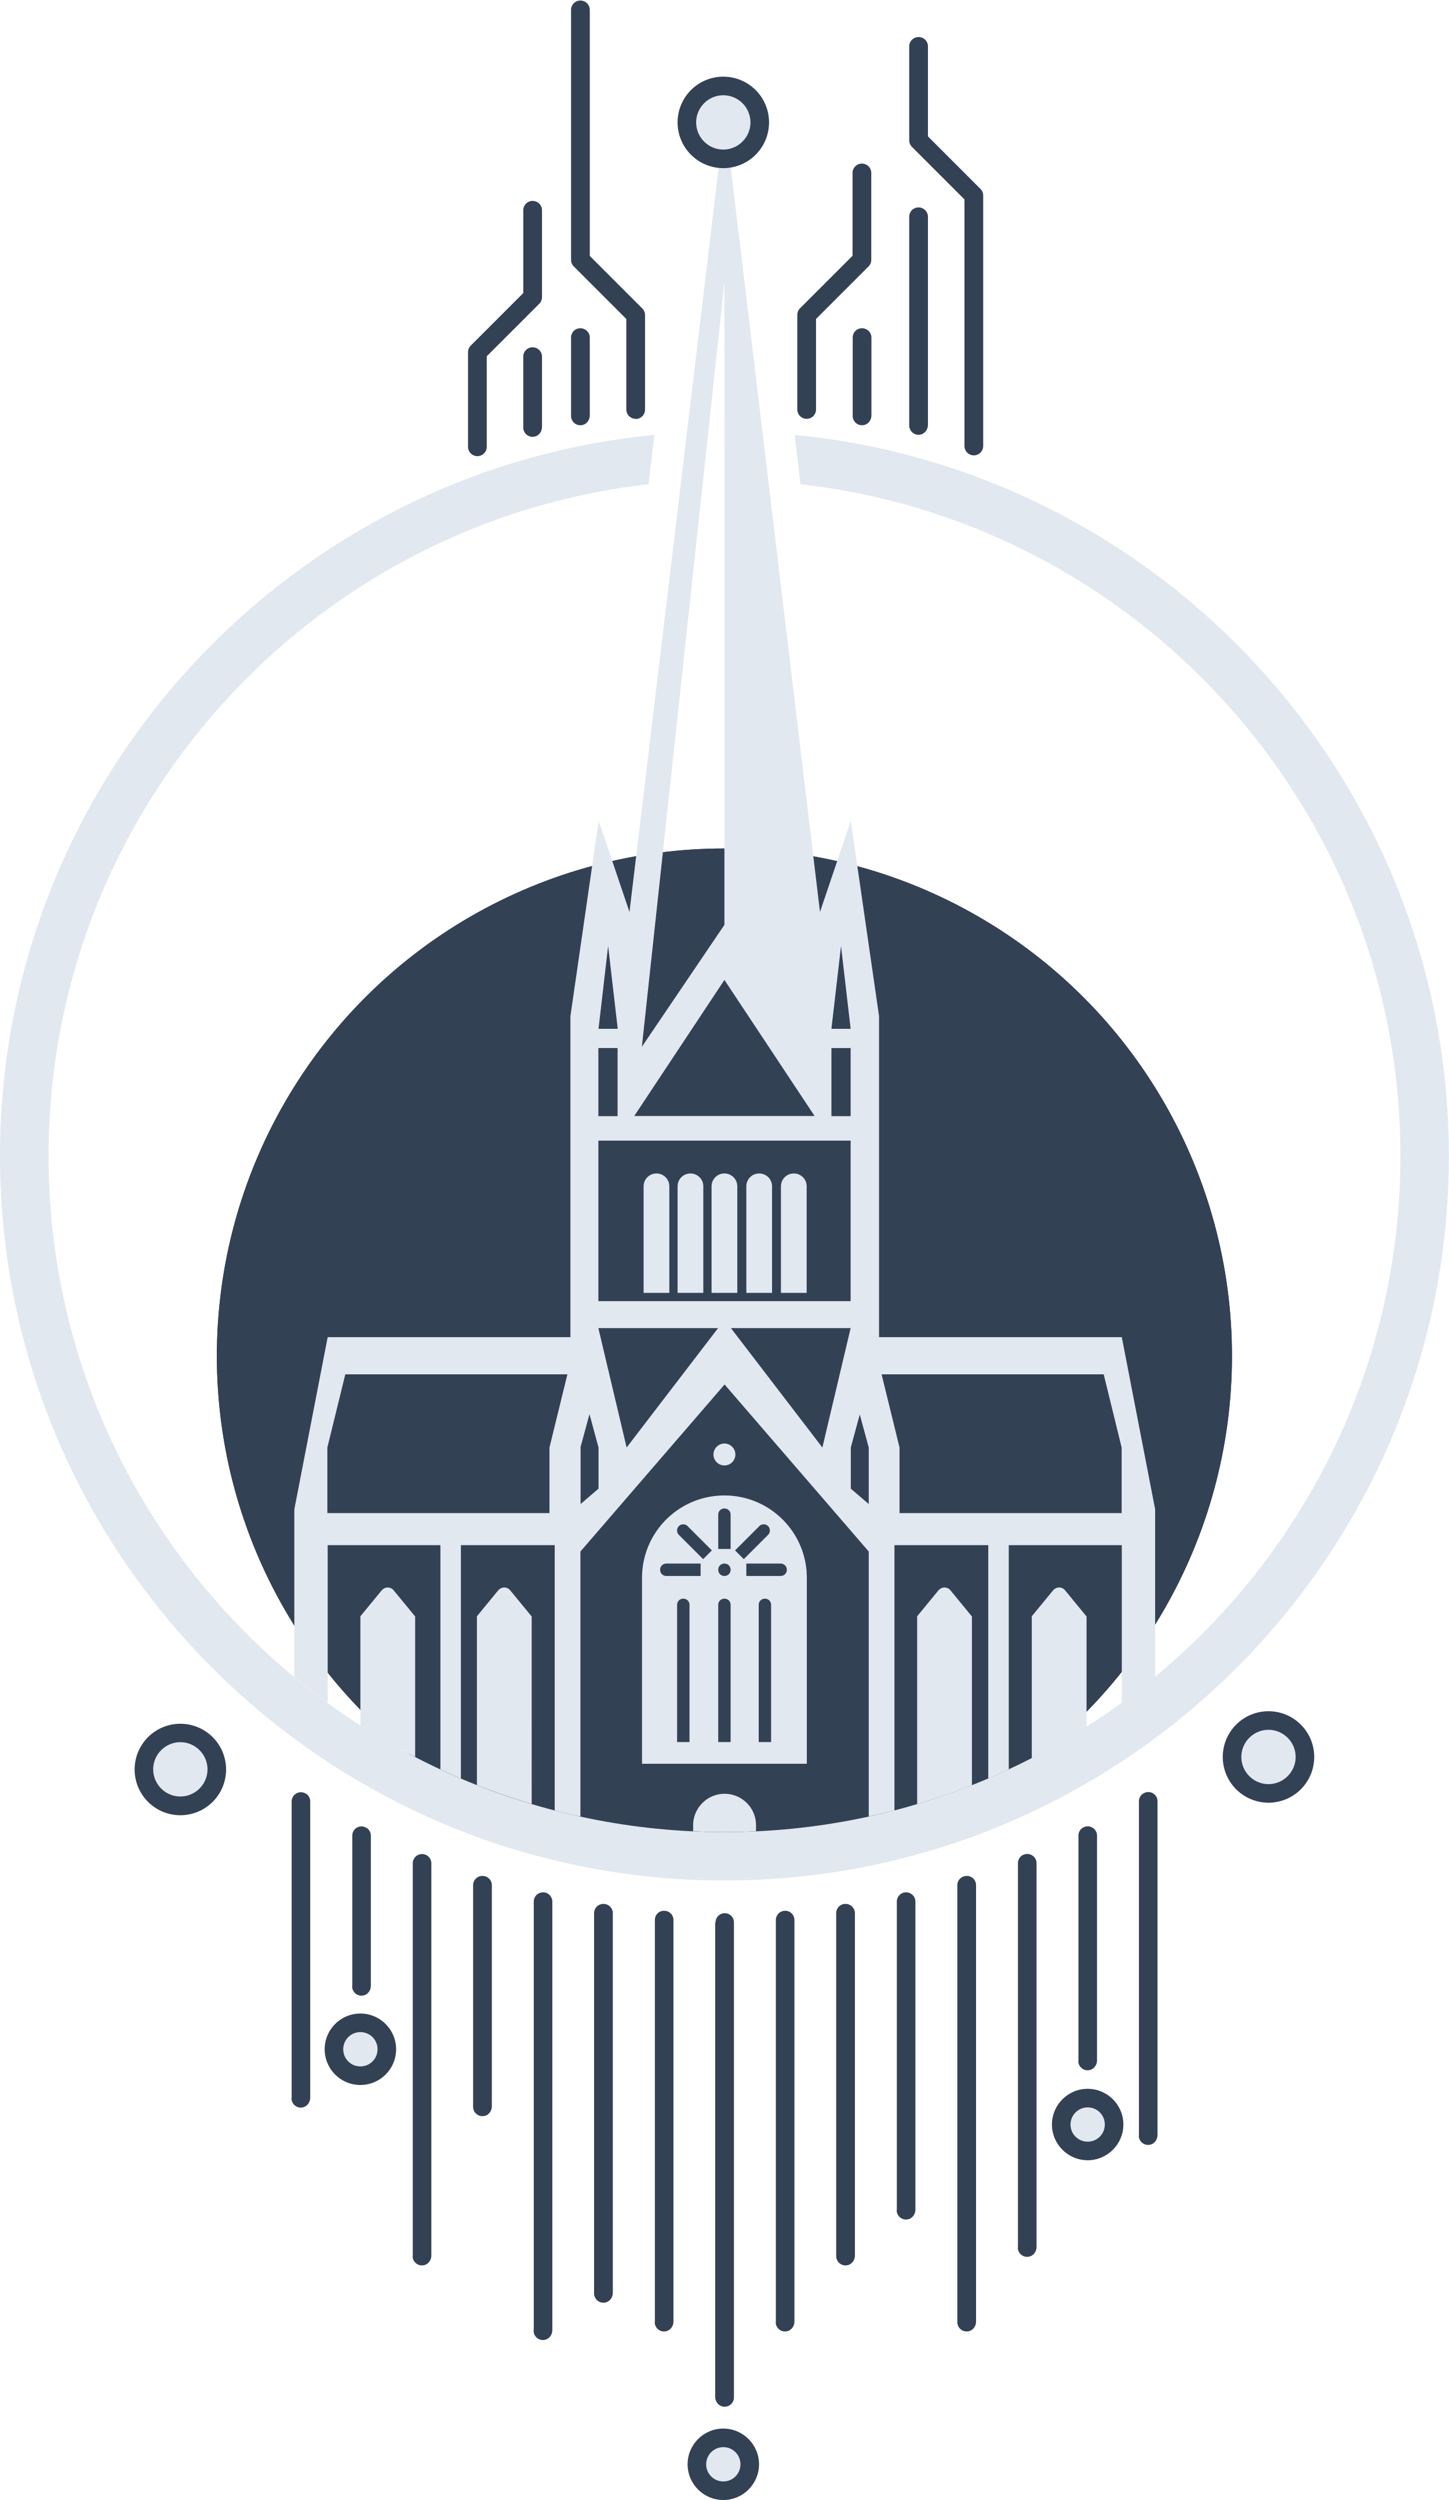
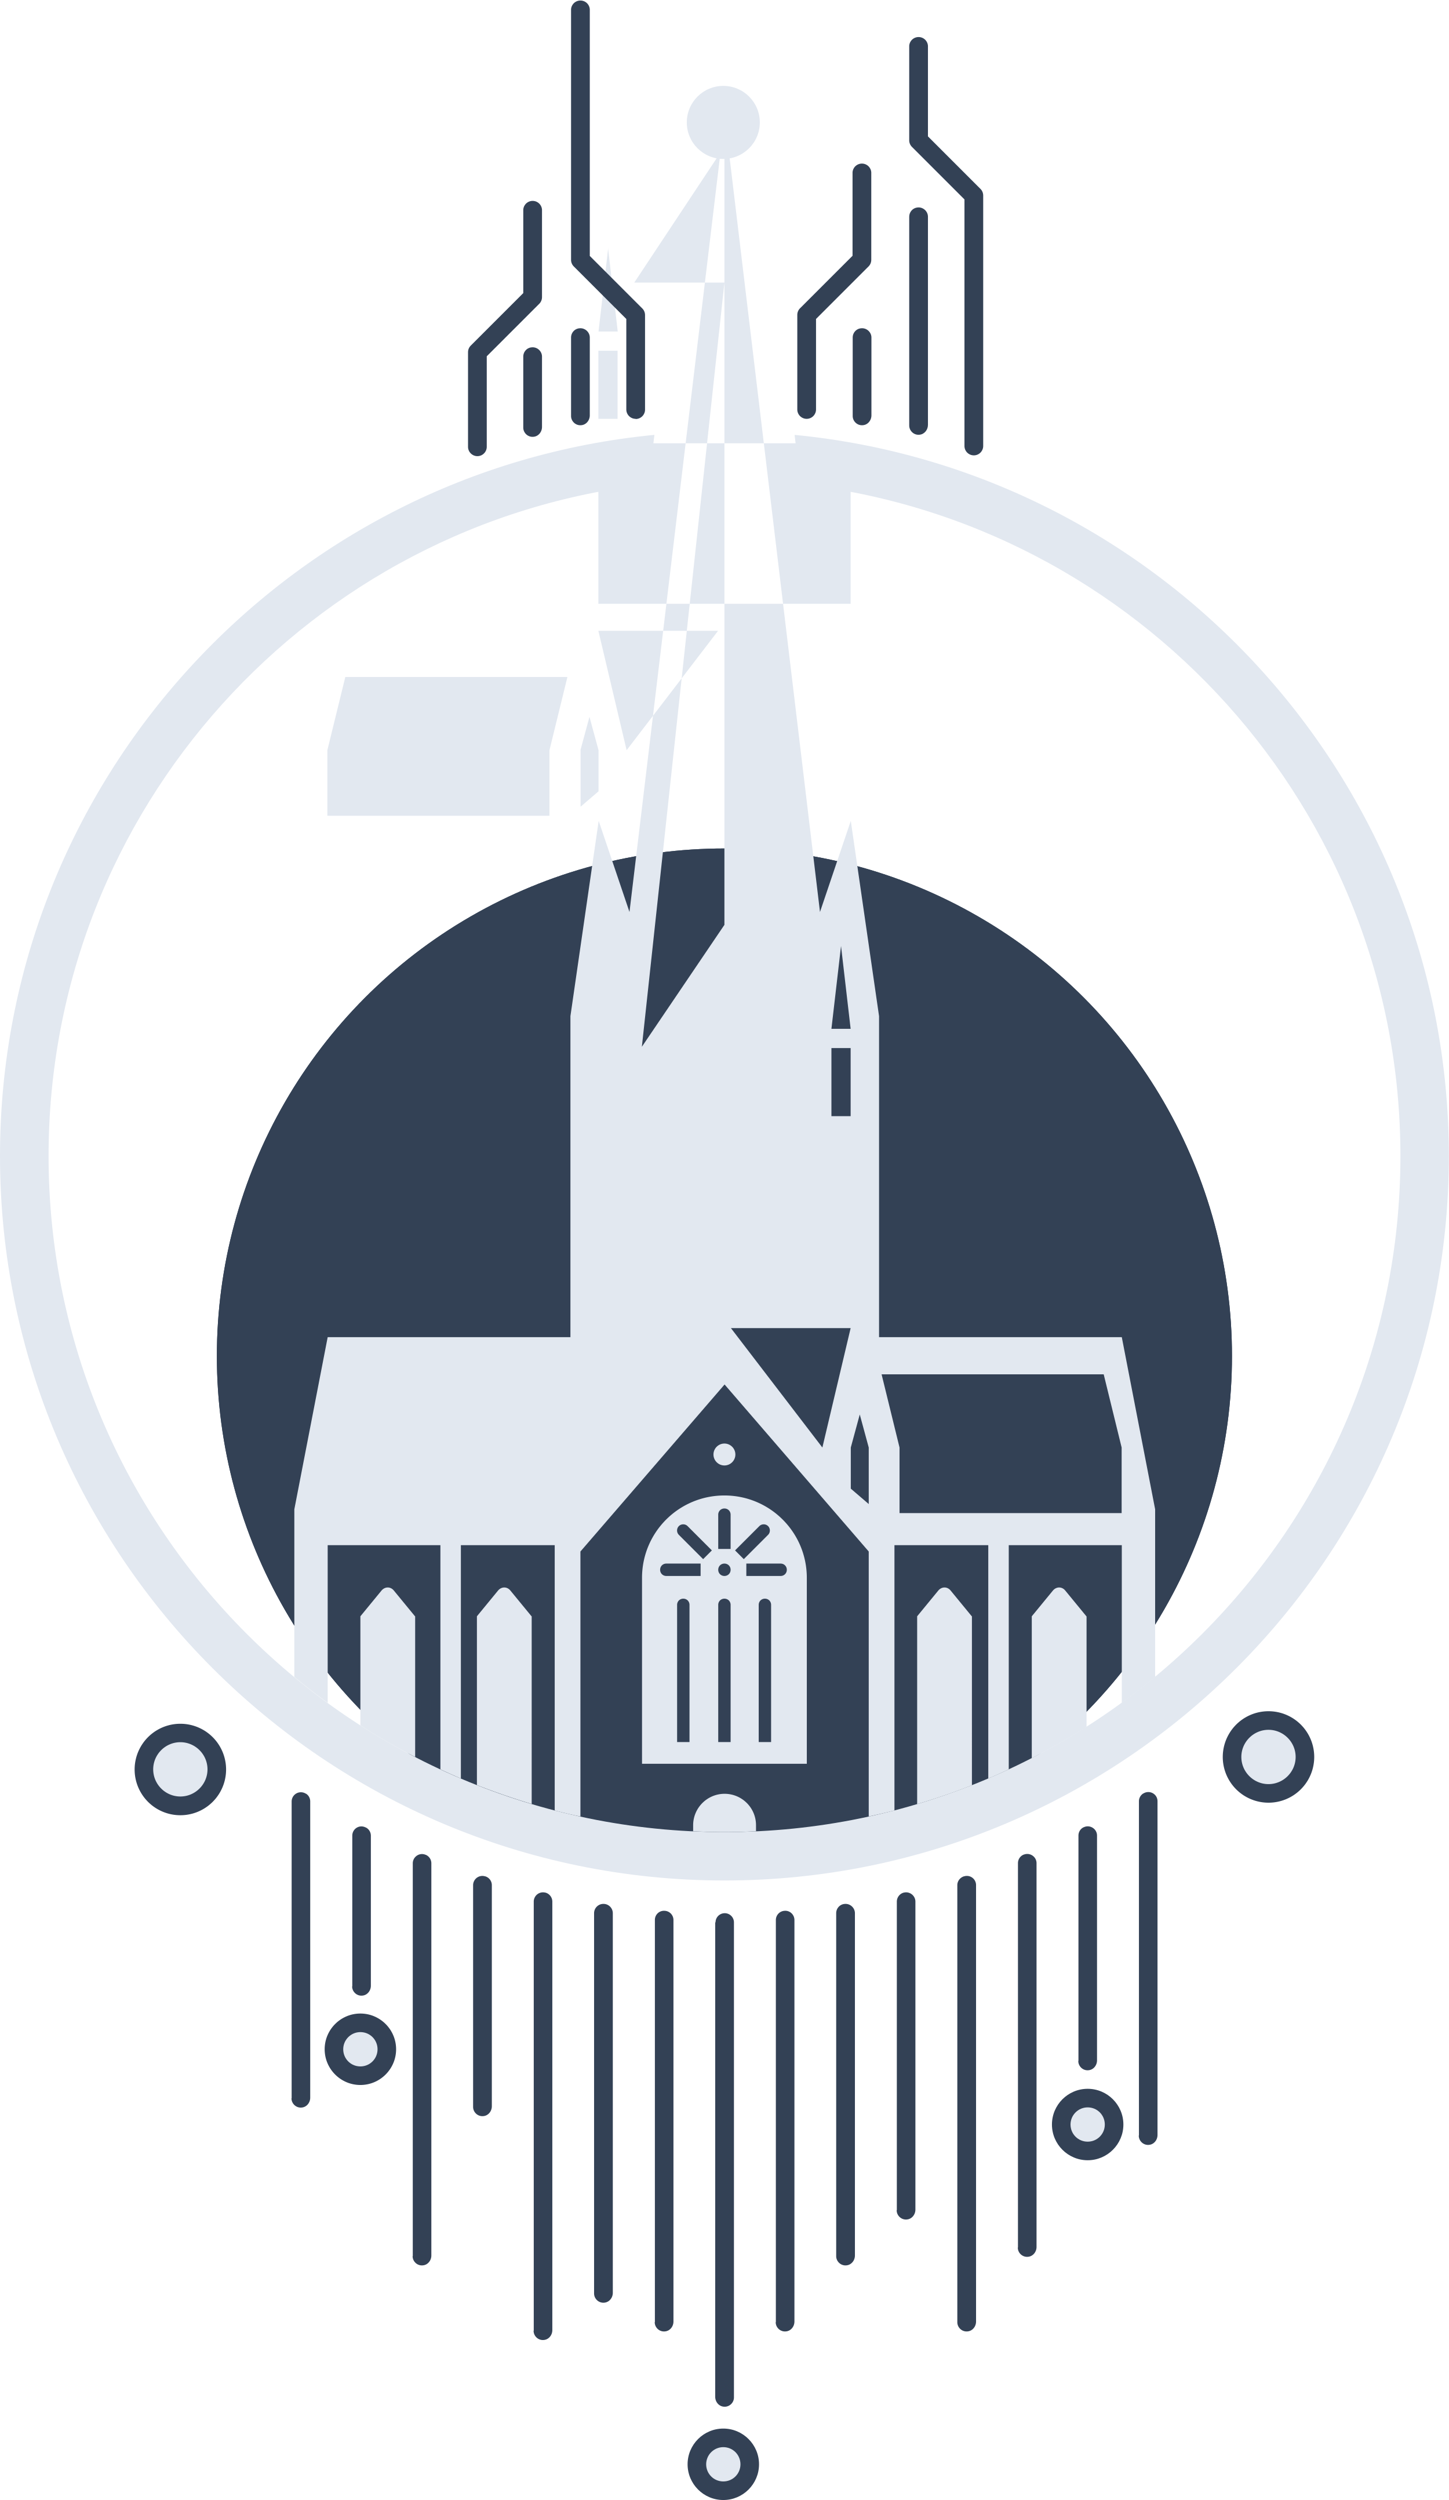
<svg xmlns="http://www.w3.org/2000/svg" id="Layer_2" data-name="Layer 2" viewBox="0 0 91.27 157.46">
  <defs>
    <style>
      .cls-1,.cls-2{fill:#334155;stroke-width:0}.cls-2{fill:#e2e8f0}
    </style>
  </defs>
  <g id="Layer_6" data-name="Layer 6">
    <circle cx="45.63" cy="67.22" r="1.98" fill="#1f2835" stroke-width="0" />
    <circle cx="45.63" cy="85.41" r="31.97" class="cls-1" />
    <circle cx="45.63" cy="85.41" r="31.97" class="cls-1" />
-     <path d="M20.62 97.32h7.12v14.12c.43.2.86.39 1.29.58v-14.7h5.91v16.71c.54.14 1.07.27 1.62.38V97.72l9.08-10.52 9.08 10.52v16.69c.54-.12 1.08-.24 1.62-.38V97.32h5.91v14.7c.44-.19.87-.38 1.29-.58V97.32h7.12v9.93c.72-.52 1.42-1.07 2.1-1.63V95.06l-2.1-10.84H55.37V64l-1.78-12.3-1.94 5.74-6-50.07-6 50.07-1.94-5.74L35.93 64v20.22H20.64l-2.1 10.84v10.56a40.7 40.7 0 0 0 2.1 1.63v-9.93Zm48.9-10.76 1.13 4.61v4.13H56.66v-4.13l-1.13-4.61h13.99Zm-23.48-2.91h7.54l-1.78 7.52-5.76-7.52Zm8.11 5.42.57 2.1v3.56l-1.13-.97v-2.59l.57-2.1Zm-1.18-29.53.61 5.26h-1.21l.61-5.26Zm-.6 6.47h1.21v4.29h-1.21v-4.29ZM45.63 17.8v40.45l-5.2 7.68 5.2-48.13Zm0 43.92 5.68 8.57H39.95l5.68-8.57Zm-7.33-2.18.61 5.26H37.7l.61-5.26Zm-.61 6.47h1.21v4.29h-1.21v-4.29Zm0 5.83h15.89v10.11H37.69V71.84Zm7.54 11.81-5.76 7.52-1.78-7.52h7.54Zm-8.67 7.52.57-2.1.57 2.1v2.59l-1.13.97v-3.56Zm-15.94 0 1.13-4.61h13.99l-1.13 4.61v4.13H20.62v-4.13Z" class="cls-2" />
+     <path d="M20.62 97.32h7.12v14.12c.43.2.86.39 1.29.58v-14.7h5.91v16.71c.54.14 1.07.27 1.62.38V97.72l9.08-10.52 9.08 10.52v16.69c.54-.12 1.08-.24 1.62-.38V97.32h5.91v14.7c.44-.19.87-.38 1.29-.58V97.32h7.12v9.93c.72-.52 1.42-1.07 2.1-1.63V95.06l-2.1-10.84H55.37V64l-1.78-12.3-1.94 5.74-6-50.07-6 50.07-1.94-5.74L35.93 64v20.22H20.64l-2.1 10.84v10.56a40.7 40.7 0 0 0 2.1 1.63v-9.93Zm48.9-10.76 1.13 4.61v4.13H56.66v-4.13l-1.13-4.61h13.99Zm-23.48-2.91h7.54l-1.78 7.52-5.76-7.52Zm8.11 5.42.57 2.1v3.56l-1.13-.97v-2.59l.57-2.1Zm-1.18-29.53.61 5.26h-1.21l.61-5.26Zm-.6 6.47h1.21v4.29h-1.21v-4.29ZM45.63 17.8v40.45l-5.2 7.68 5.2-48.13ZH39.95l5.68-8.57Zm-7.33-2.18.61 5.26H37.7l.61-5.26Zm-.61 6.47h1.21v4.29h-1.21v-4.29Zm0 5.83h15.89v10.11H37.69V71.84Zm7.54 11.81-5.76 7.52-1.78-7.52h7.54Zm-8.67 7.52.57-2.1.57 2.1v2.59l-1.13.97v-3.56Zm-15.94 0 1.13-4.61h13.99l-1.13 4.61v4.13H20.62v-4.13Z" class="cls-2" />
    <path d="M47.62 115.34v-.38c0-1.1-.89-1.98-1.98-1.98s-1.98.89-1.98 1.98v.38c.66.03 1.32.05 1.98.05s1.33-.02 1.98-.05Zm-1.99-21.15c-2.87 0-5.19 2.32-5.19 5.19v11.71h10.38V99.38c0-2.87-2.32-5.19-5.19-5.19Zm-2.2 15.53h-.78v-8.64c0-.22.17-.39.39-.39s.39.17.39.39v8.64Zm.7-10.46h-2.16c-.22 0-.39-.17-.39-.39s.17-.39.39-.39h2.16v.78Zm.16-1.06-1.53-1.53a.392.392 0 0 1 0-.55c.15-.15.4-.15.55 0l1.53 1.53-.55.55Zm1.73 11.52h-.78v-8.64c0-.22.17-.39.39-.39s.39.17.39.39v8.64Zm-.39-10.46c-.22 0-.39-.17-.39-.39s.17-.39.39-.39.39.17.39.39-.17.39-.39.39Zm.39-1.7h-.78V95.4c0-.22.17-.39.39-.39s.39.17.39.39v2.16Zm.28.09 1.53-1.53c.15-.15.4-.15.55 0s.15.4 0 .55l-1.53 1.53-.55-.55Zm2.27 12.07h-.78v-8.64c0-.22.17-.39.39-.39s.39.17.39.39v8.64Zm.6-10.46h-2.16v-.78h2.16c.22 0 .39.17.39.39s-.17.39-.39.39Zm-7.82-25.35c-.45 0-.81.36-.81.81v6.71h1.62v-6.71c0-.45-.36-.81-.81-.81Zm9.46.81c0-.45-.36-.81-.81-.81s-.81.36-.81.81v6.71h1.62v-6.71Zm-7.32-.81c-.45 0-.81.36-.81.81v6.71h1.62v-6.71c0-.45-.36-.81-.81-.81Zm5.14.81c0-.45-.36-.81-.81-.81s-.81.36-.81.81v6.71h1.62v-6.71Zm-2.19 0c0-.45-.36-.81-.81-.81s-.81.36-.81.81v6.71h1.62v-6.71ZM33.48 101.8l-1.33-1.62c-.21-.26-.56-.26-.78 0l-1.33 1.62v10.63c1.13.44 2.28.84 3.45 1.19V101.8Zm-7.34 0-1.33-1.62c-.21-.26-.56-.26-.78 0l-1.33 1.62v6.87c1.11.72 2.26 1.38 3.45 1.99v-8.86Zm35.07 0-1.33-1.62c-.21-.26-.56-.26-.78 0l-1.33 1.62v11.83c1.17-.35 2.32-.74 3.45-1.19V101.8Zm7.22 0-1.33-1.62c-.21-.26-.56-.26-.78 0l-1.33 1.62v8.94c1.18-.61 2.33-1.27 3.45-1.97v-6.96Zm-22.8-9.5c.38 0 .69-.31.69-.69s-.31-.69-.69-.69-.69.31-.69.69.31.69.69.69Z" class="cls-2" />
    <path d="m50.05 27.39.37 3.11c21.23 2.39 37.79 20.45 37.79 42.31 0 23.48-19.1 42.58-42.58 42.58S3.06 96.29 3.06 72.81c0-21.86 16.56-39.92 37.79-42.31l.37-3.11C18.12 29.62 0 49.14 0 72.81c0 25.16 20.47 45.63 45.63 45.63s45.63-20.47 45.63-45.63c0-23.67-18.12-43.19-41.22-45.42Z" class="cls-2" />
    <circle cx="45.56" cy="7.71" r="2.3" class="cls-2" />
-     <path d="M45.56 10.59a2.88 2.88 0 1 1 .001-5.761 2.88 2.88 0 0 1-.001 5.761Zm0-4.59c-.94 0-1.71.77-1.71 1.71s.77 1.71 1.71 1.71 1.71-.77 1.71-1.71S46.5 6 45.56 6Z" class="cls-1" />
    <circle cx="79.9" cy="110.66" r="2.3" class="cls-2" />
    <path d="M79.9 113.54a2.88 2.88 0 1 1 .001-5.761 2.88 2.88 0 0 1-.001 5.761Zm0-4.59c-.94 0-1.71.77-1.71 1.71s.77 1.71 1.71 1.71 1.71-.77 1.71-1.71-.77-1.71-1.71-1.71Z" class="cls-1" />
    <circle cx="11.36" cy="111.44" r="2.3" class="cls-2" />
    <path d="M11.36 114.33a2.88 2.88 0 1 1 .001-5.761 2.88 2.88 0 0 1-.001 5.761Zm0-4.6c-.94 0-1.71.77-1.71 1.71s.77 1.71 1.71 1.71 1.71-.77 1.71-1.71-.77-1.71-1.71-1.71Z" class="cls-1" />
    <circle cx="45.56" cy="155.21" r="1.67" class="cls-2" />
    <path d="M45.56 157.46c-1.24 0-2.25-1.01-2.25-2.25s1.01-2.25 2.25-2.25 2.25 1.01 2.25 2.25-1.01 2.25-2.25 2.25Zm0-3.33c-.59 0-1.08.48-1.08 1.08s.48 1.08 1.08 1.08 1.08-.48 1.08-1.08-.48-1.08-1.08-1.08Z" class="cls-1" />
    <circle cx="68.51" cy="133.81" r="1.67" class="cls-2" />
    <path d="M68.51 136.06c-1.24 0-2.25-1.01-2.25-2.25s1.01-2.25 2.25-2.25 2.25 1.01 2.25 2.25-1.01 2.25-2.25 2.25Zm0-3.33c-.59 0-1.08.48-1.08 1.08s.48 1.08 1.08 1.08 1.08-.48 1.08-1.08-.48-1.08-1.08-1.08Z" class="cls-1" />
    <circle cx="22.7" cy="129.07" r="1.67" class="cls-2" />
    <path d="M22.7 131.32c-1.24 0-2.25-1.01-2.25-2.25s1.01-2.25 2.25-2.25 2.25 1.01 2.25 2.25-1.01 2.25-2.25 2.25Zm0-3.33c-.59 0-1.08.48-1.08 1.08s.48 1.08 1.08 1.08 1.08-.48 1.08-1.08-.48-1.08-1.08-1.08Zm22.35-6.91v29.88c0 .31.22.59.53.62.35.04.65-.24.65-.58v-29.92a.58.58 0 0 0-1.16 0Zm3.81 25.18c0 .34.3.62.65.58.31-.03.53-.31.53-.62v-25.29c0-.34-.29-.61-.62-.58h-.01a.58.58 0 0 0-.54.58v25.32Zm-7.62 0c0 .34.3.62.65.58.31-.03.53-.31.53-.62v-25.29a.58.58 0 0 0-.54-.58h-.01a.572.572 0 0 0-.62.58v25.32Zm11.43-4.16c0 .34.3.62.65.58.31-.03.53-.31.53-.62V120.5c0-.35-.32-.63-.67-.58h-.01c-.29.04-.5.29-.5.58v21.59Zm3.81-2.89c0 .34.3.62.65.58.31-.03.53-.31.53-.62v-19.4c0-.37-.35-.65-.71-.57h-.01c-.26.06-.45.3-.45.57v19.43Zm3.82 7.05c0 .34.3.62.65.58.31-.03.53-.31.53-.62v-27.49a.58.58 0 0 0-.76-.55h-.01c-.24.08-.41.3-.41.55v27.52Zm3.81-4.7c0 .34.3.62.65.58.31-.03.53-.31.53-.62v-24.17c0-.41-.42-.69-.8-.54h-.01c-.22.09-.36.3-.36.54v24.2Zm3.81-11.75c0 .34.3.62.65.58.31-.03.53-.31.53-.62v-14.16c0-.43-.46-.71-.84-.52h-.01c-.2.1-.32.3-.32.52v14.19Zm3.81 4.7c0 .34.3.62.65.58.31-.03.53-.31.53-.62v-21.02c0-.46-.5-.73-.89-.49h-.01c-.17.11-.27.29-.27.49v21.04ZM29.8 132.7c0 .34.3.62.65.58.31-.03.53-.31.53-.62v-13.93a.58.58 0 0 0-.41-.55h-.01a.584.584 0 0 0-.76.55v13.96Zm-3.81 9.4c0 .34.3.62.65.58.31-.03.53-.31.53-.62v-24.7c0-.24-.14-.45-.36-.54h-.01c-.38-.16-.8.13-.8.54v24.74Zm-3.81-16.99c0 .34.3.62.65.58.31-.03.53-.31.53-.62v-9.45c0-.22-.12-.42-.32-.52h-.01c-.39-.2-.84.08-.84.52v9.49Zm-3.82 7.05c0 .34.3.62.65.58.31-.03.53-.31.53-.62v-18.66c0-.2-.1-.39-.27-.49h-.01a.583.583 0 0 0-.89.49v18.7Zm19.06 12.29c0 .34.3.62.65.58.31-.03.53-.31.53-.62V120.5a.59.59 0 0 0-.5-.58h-.01a.587.587 0 0 0-.67.58v23.94Zm-3.81 2.35c0 .34.3.62.65.58.31-.03.53-.31.53-.62v-26.99c0-.27-.19-.51-.45-.57h-.01a.583.583 0 0 0-.71.57v27.02Zm17.2-120.42c-.32 0-.59-.26-.59-.59v-5.95c0-.16.06-.31.17-.42l3.31-3.31v-5.25a.591.591 0 0 1 1.18 0v5.5c0 .16-.06.31-.17.42l-3.31 3.31v5.7c0 .32-.26.59-.59.59Zm-20.74 2.35c-.32 0-.59-.26-.59-.59v-5.95c0-.16.06-.31.17-.42l3.31-3.31v-5.25a.591.591 0 0 1 1.18 0v5.5c0 .16-.06.31-.17.42l-3.31 3.31v5.7c0 .32-.26.59-.59.59Zm9.97-2.35c-.32 0-.59-.26-.59-.59v-5.7l-3.31-3.31a.59.59 0 0 1-.17-.42V.59a.591.591 0 0 1 1.18 0v15.53l3.31 3.31c.11.11.17.26.17.42v5.95c0 .32-.26.59-.59.59Zm21.3 2.3c-.32 0-.59-.26-.59-.59V12.56l-3.31-3.31a.59.59 0 0 1-.17-.42V2.89a.591.591 0 0 1 1.18 0v5.7l3.31 3.31c.11.11.17.26.17.42v15.77c0 .32-.26.59-.59.59ZM35.97 26.2c0 .34.3.62.65.58.31-.03.53-.31.53-.62v-4.9c0-.35-.32-.63-.67-.58h-.01c-.29.04-.5.29-.5.58v4.93Zm-3.01.73c0 .34.3.62.65.58.31-.03.53-.31.53-.62v-4.43c0-.35-.32-.63-.67-.58h-.01c-.29.04-.5.29-.5.58v4.46Zm20.75-.73c0 .34.3.62.65.58.31-.03.53-.31.53-.62v-4.9c0-.35-.32-.63-.67-.58h-.01c-.29.04-.5.29-.5.58v4.93Z" class="cls-1" />
    <path d="M57.27 26.8c0 .34.3.62.65.58.31-.03.53-.31.53-.62V13.65c0-.35-.32-.63-.67-.58h-.01c-.29.04-.5.29-.5.58V26.8Z" class="cls-1" />
  </g>
</svg>